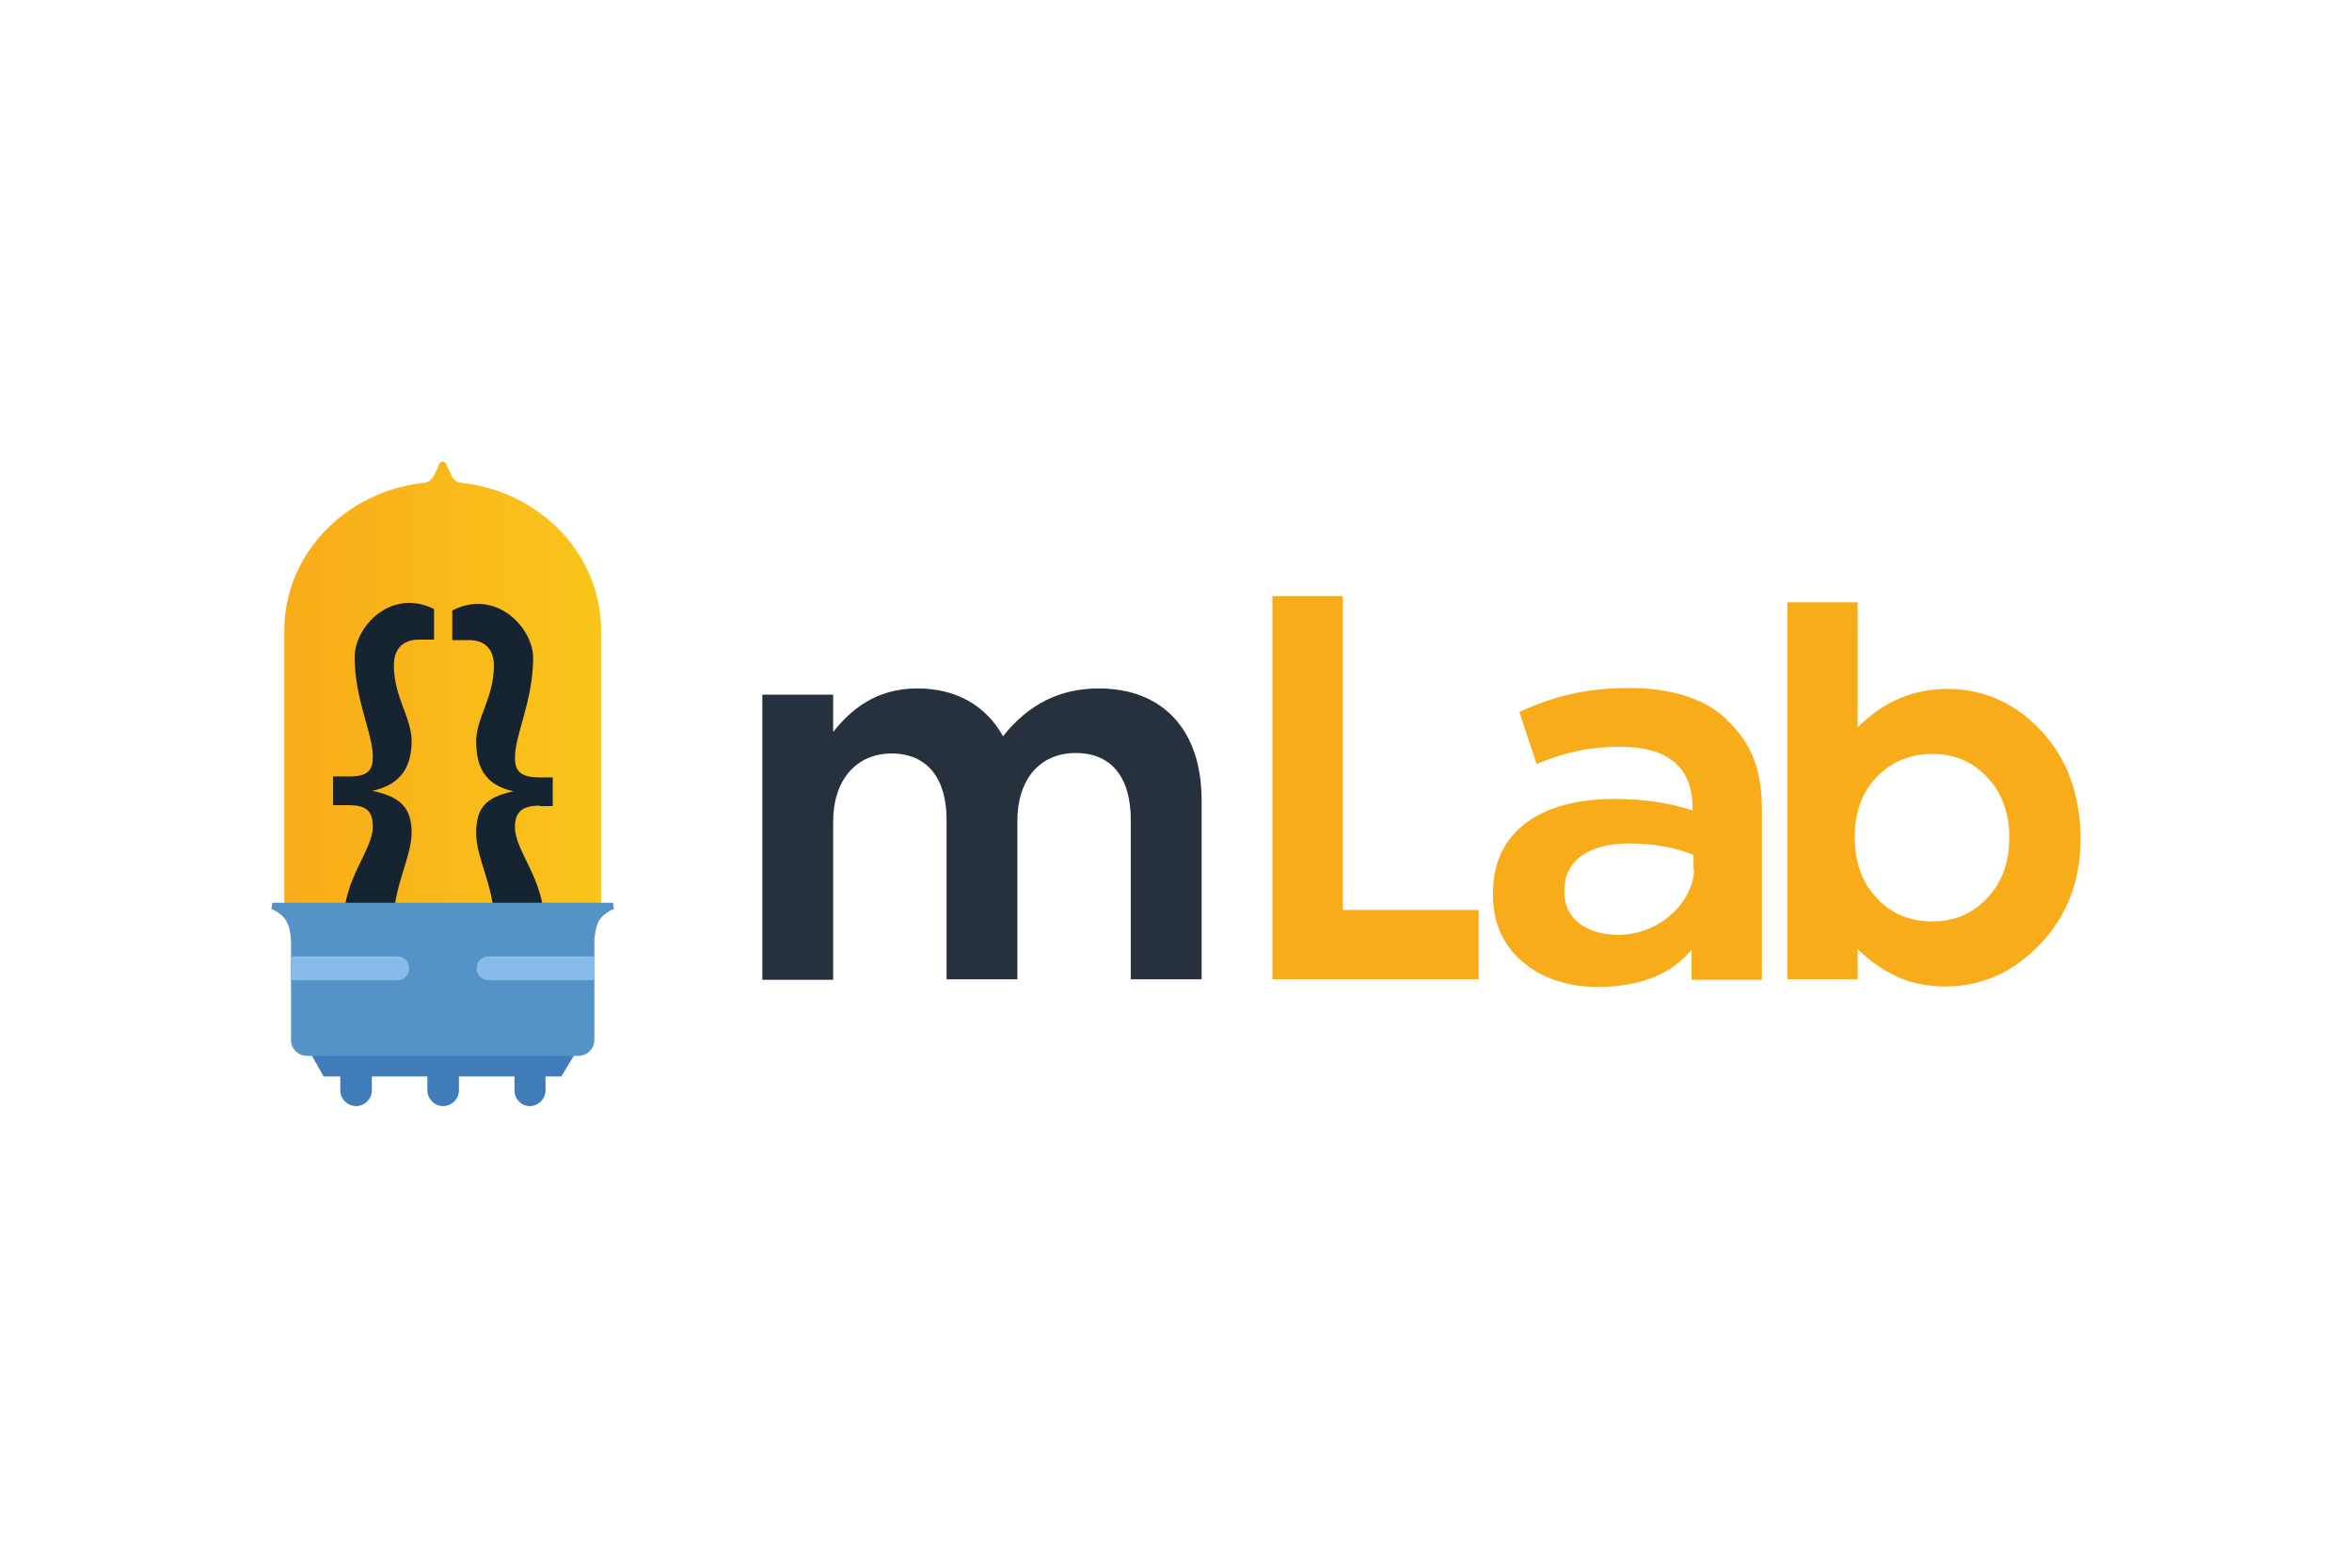
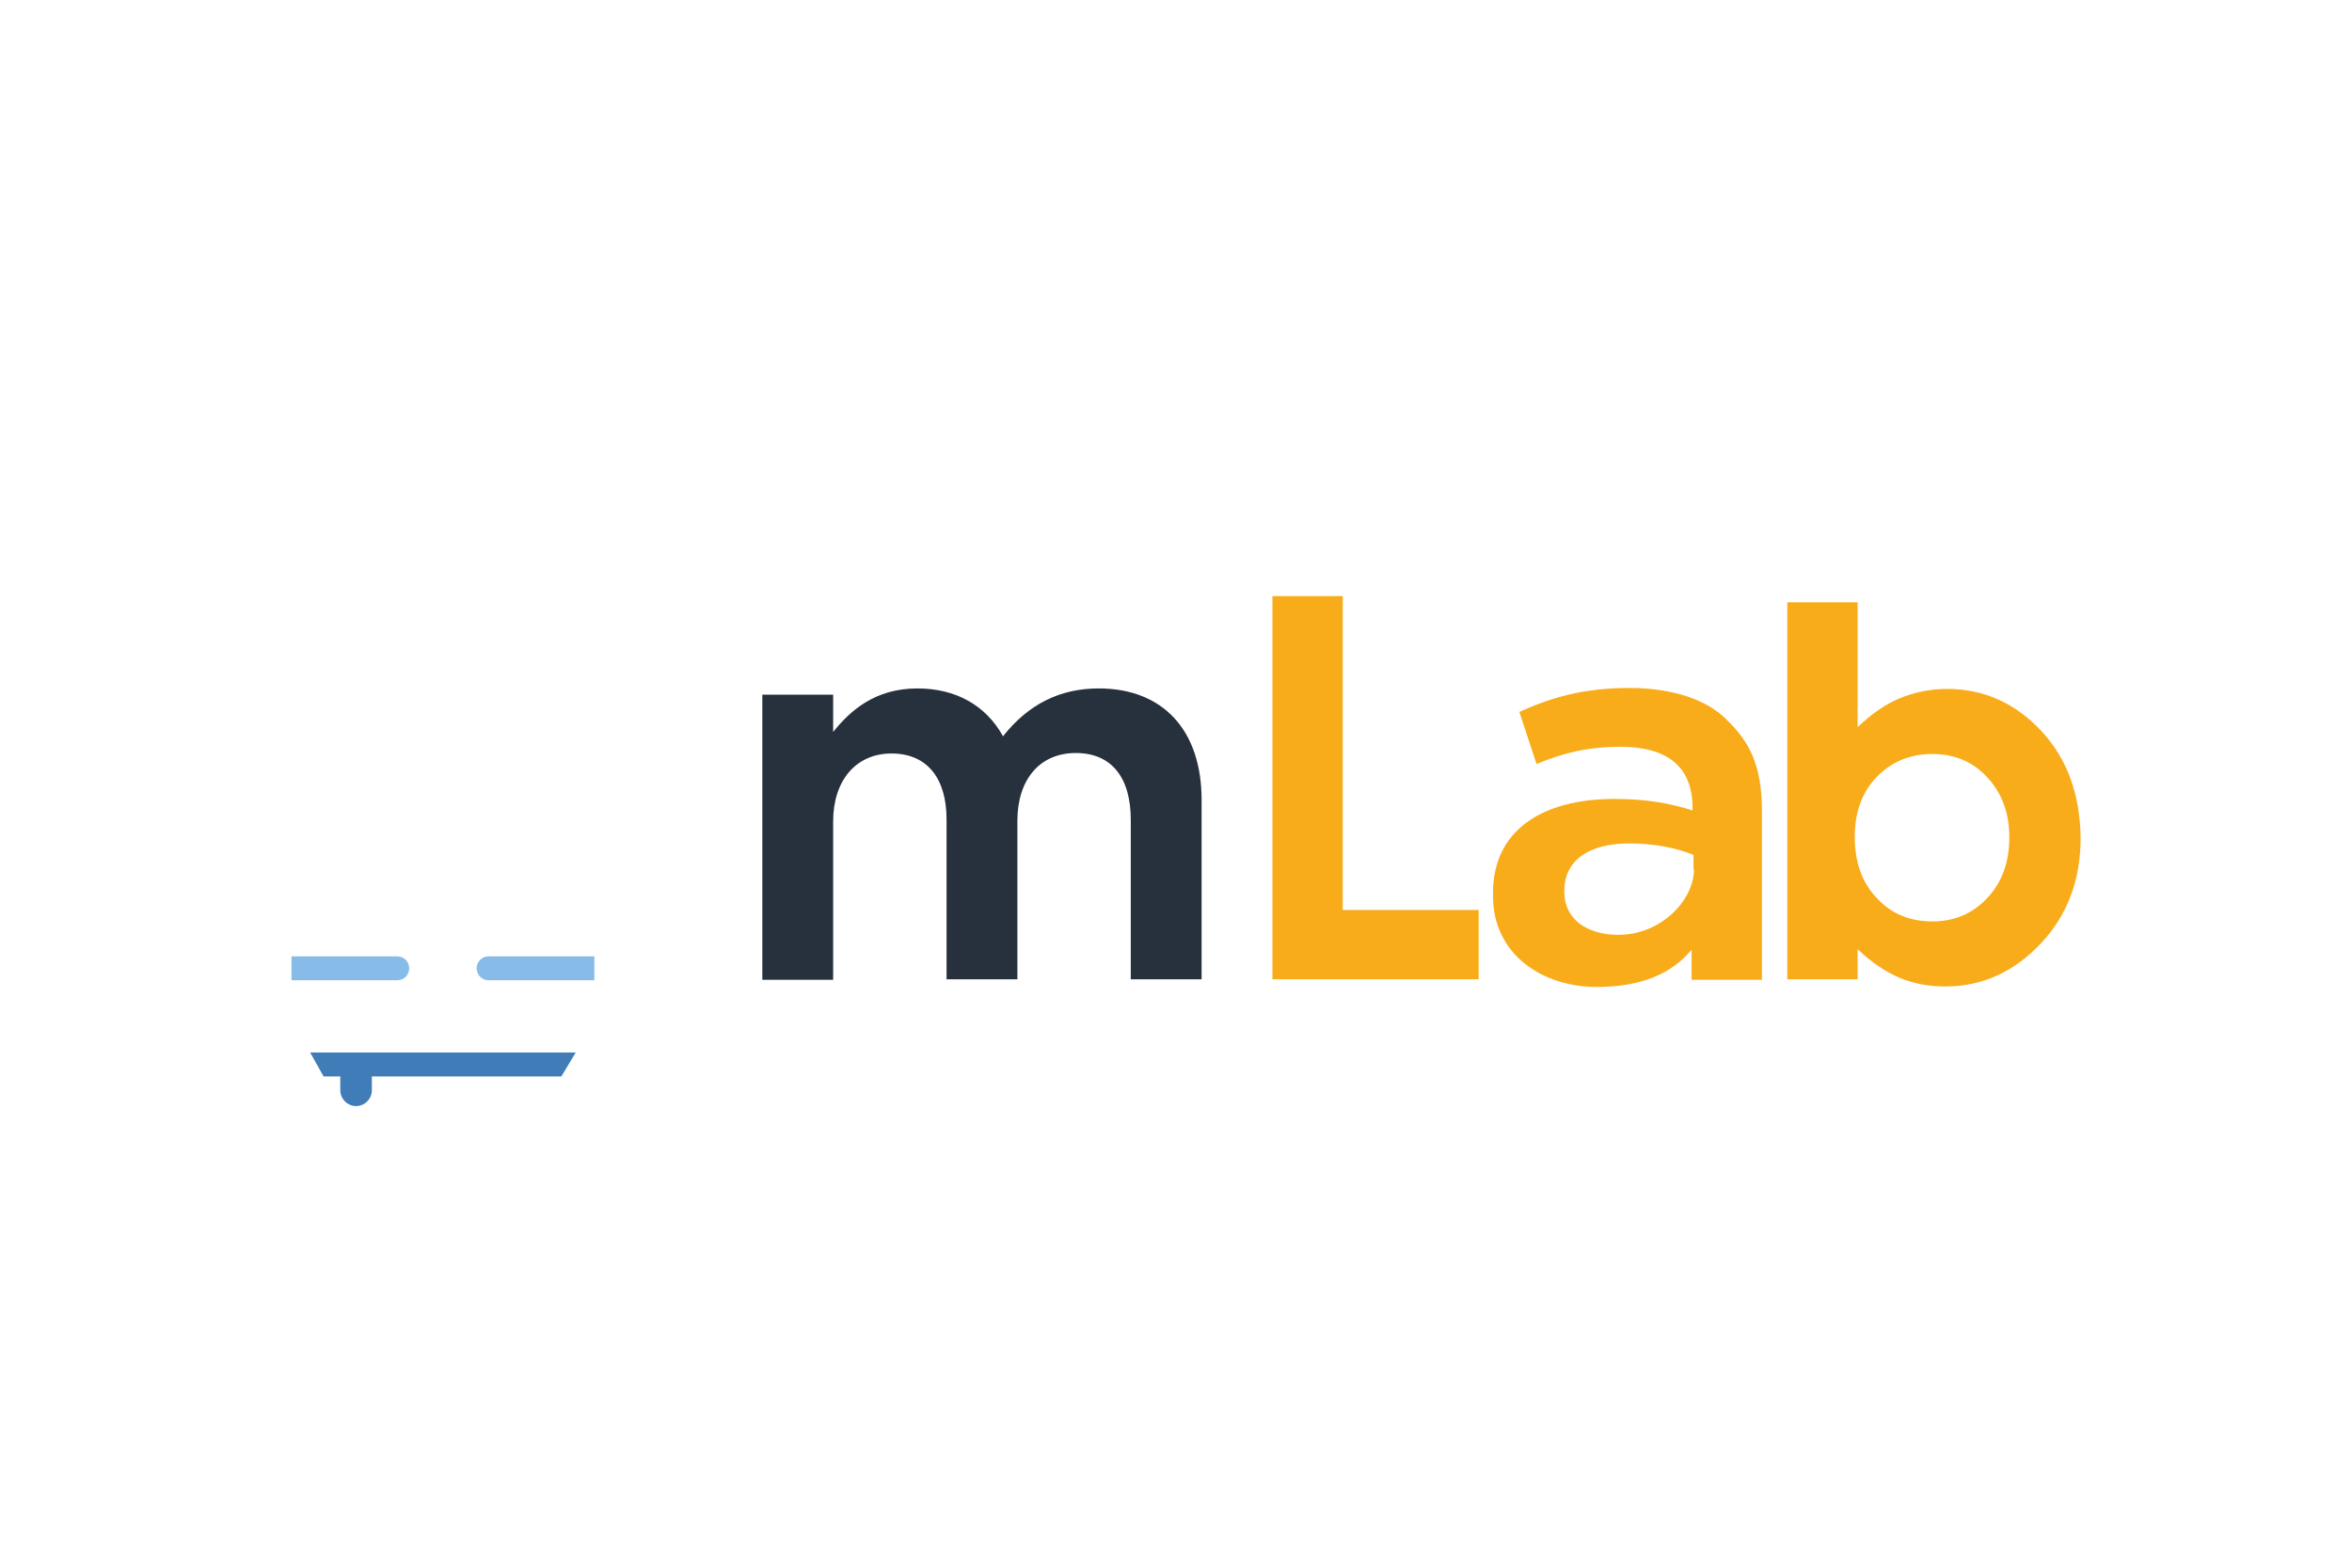
<svg xmlns="http://www.w3.org/2000/svg" xmlns:xlink="http://www.w3.org/1999/xlink" height="800" width="1200" xml:space="preserve" y="0" x="0" id="Candidate_1_" version="1.1" viewBox="-56.715 -33.678 491.53 202.07">
  <style id="style28519" type="text/css">.st2,.st7{fill-rule:evenodd;clip-rule:evenodd;fill:#407db8}.st7{fill:#88bce8}</style>
  <g transform="translate(-34.7 -41.087)" id="Text_1_">
    <g id="m:_Stroked_in_Illustrator_1.2_center">
      <g id="g28523">
        <path id="path28521" d="M207.6 88.5c-8.1 0-14.7 3.3-20 10-3.6-6.5-9.9-10-17.9-10-8.8 0-14 4.6-17.6 9.1v-7.8h-14.8v59.6h14.8v-33.1c0-8.6 4.8-14.2 12.2-14.2 7.3 0 11.5 5 11.5 13.8v33.4h14.8v-33.1c0-8.7 4.7-14.2 12.2-14.2 7.4 0 11.5 5 11.5 14v33.3h14.8v-37.5c0-14.6-8.1-23.3-21.5-23.3z" fill-rule="evenodd" clip-rule="evenodd" fill="#26313d" />
      </g>
    </g>
    <g id="Lab">
      <g id="g28528">
        <path id="path28526" d="M258.6 69.2h-14.7v80.1H287v-14.5h-28.4zm146 28.2c-5.4-5.8-12-8.8-19.7-8.8-3.6 0-6.9.7-10 2-3.1 1.3-6 3.4-8.7 6V70.5h-14.7v78.8h14.7V143c2.9 2.8 5.8 4.7 8.8 6 2.9 1.2 6.1 1.8 9.5 1.8 7.7 0 14.3-3 19.9-8.9 5.6-5.9 8.4-13.3 8.4-22.1-.1-9.1-2.8-16.6-8.2-22.4zm-11.3 34.9c-3.1 3.3-6.9 4.9-11.5 4.9-4.7 0-8.6-1.6-11.6-4.9-3.1-3.2-4.6-7.5-4.6-12.8 0-5.1 1.5-9.3 4.6-12.5 3.1-3.2 7-4.8 11.6-4.8s8.5 1.6 11.5 4.9c3 3.2 4.6 7.4 4.6 12.5 0 5.2-1.5 9.4-4.6 12.7zm-74.8-43.9c-9.7 0-16.3 2-23 5l3.6 10.9c5.5-2.3 10.7-3.6 17.5-3.6 9.8 0 15.1 4.1 15.1 12.8v.5c-4.7-1.5-9.6-2.4-16.4-2.4-14.9 0-25.3 6.5-25.3 19.6v.7c0 12.2 10.3 19 21.7 19 9.3 0 15.7-2.8 19.8-7.8v6.3h14.7V114c0-9.5-2.7-14.4-7.2-18.8-4.1-4.3-11.4-6.8-20.5-6.8zm13.5 37.9c0 6.4-6.8 13.7-15.8 13.7-6.5 0-11.3-3.2-11.3-9v-.2c0-6.2 4.9-9.9 13.6-9.9 5.4 0 10 1 13.4 2.4v3z" fill-rule="evenodd" clip-rule="evenodd" fill="#f9ac1a" />
      </g>
    </g>
  </g>
  <g transform="translate(-34.7 -41.087)" id="g28567">
    <g id="g28538">
-       <path id="path28532" d="M85.5 172.5v-3.8H92v3.8c0 1.8-1.5 3.3-3.3 3.3-1.8 0-3.2-1.5-3.2-3.3z" class="st2" />
-       <path id="path28534" d="M67.3 172.5v-3.8h6.6v3.8c0 1.8-1.5 3.3-3.3 3.3-1.8 0-3.3-1.5-3.3-3.3z" class="st2" />
      <path id="path28536" d="M49.1 172.5v-3.8h6.6v3.8c0 1.8-1.5 3.3-3.3 3.3-1.8 0-3.3-1.5-3.3-3.3z" class="st2" />
    </g>
    <path id="path28540" d="M98.3 164.6l-3 5H45.6l-2.8-5z" class="st2" />
    <linearGradient y2="87.552" x2="103.713" y1="87.552" x1="37.43" gradientUnits="userSpaceOnUse" id="SVGID_1_">
      <stop id="stop28542" offset="0" stop-color="#f9ac1a" />
      <stop id="stop28544" offset="1" stop-color="#f9c51a" />
    </linearGradient>
-     <path id="path28547" d="M37.4 134.1V76.2c.1-15.9 12.9-29 29.4-30.7.9-.2 1.5-.8 1.7-1.2.5-.9 1-1.9 1.3-2.8.2-.5 1.1-.6 1.4 0 .3.8.9 1.9 1.3 2.8.2.4.8 1 1.7 1.2 16.5 1.7 29.3 14.8 29.4 30.7v57.9z" fill="url(#SVGID_1_)" fill-rule="evenodd" clip-rule="evenodd" />
    <g id="g28559">
      <defs id="defs28550">
        <path d="M37.4 134.1V76.2c.1-15.9 12.9-29 29.4-30.7.9-.2 1.5-.8 1.7-1.2.5-.9 1-1.9 1.3-2.8.2-.5 1.1-.6 1.4 0 .3.8.9 1.9 1.3 2.8.2.4.8 1 1.7 1.2 16.5 1.7 29.3 14.8 29.4 30.7v57.9z" id="SVGID_2_" />
      </defs>
      <clipPath id="SVGID_3_">
        <use height="100%" width="100%" y="0" x="0" id="use28552" xlink:href="#SVGID_2_" overflow="visible" />
      </clipPath>
      <g id="g28557" clip-path="url(#SVGID_3_)">
-         <path id="path28555" d="M90.8 113c-4 0-5.2 1.6-5.2 4.5 0 5 6.1 10.8 6.1 19.9 0 6.6-3.9 12.2-12.5 12.2h-4v-8.1H77c3.1 0 4.2-1.8 4.2-4.8 0-6.7-3.7-12.8-3.7-17.9 0-5.1 1.7-7.5 7.8-8.8-6.1-1.3-7.8-5.3-7.8-10.4 0-5 3.7-9.1 3.7-15.9 0-3-1.5-5.3-5.2-5.3h-3.5v-6.2c9.2-4.7 16.9 3.7 16.9 9.9 0 9-3.8 16-3.8 20.9 0 2.8 1.2 4.1 5.2 4.1h2.7v6h-2.7zM68.7 78.3h-3.2c-3.7 0-5.2 2.4-5.2 5.3 0 6.8 3.7 10.9 3.7 15.9 0 5.1-2 9.1-8.2 10.4 6.1 1.3 8.2 3.7 8.2 8.8 0 5-3.7 11.2-3.7 17.9 0 3 1.1 4.8 4.2 4.8h1.8v8.1h-4c-8.6 0-12.5-5.5-12.5-12.2 0-9.1 6.1-15 6.1-19.9 0-2.9-1-4.5-5-4.5h-3.3v-6h3.3c4 0 5-1.3 5-4.1 0-5-3.8-11.9-3.8-20.9 0-6.2 7.5-14.5 16.6-10z" fill-rule="evenodd" clip-rule="evenodd" fill="#162331" />
-       </g>
+         </g>
    </g>
-     <path id="path28561" d="M102.8 137.9c-.4 1-.5 2.2-.6 3.2V162c0 1.8-1.5 3.3-3.3 3.3H42.1c-1.8 0-3.3-1.5-3.3-3.3v-20.9c-.1-1-.2-2.2-.6-3.2-.8-2.3-3.5-3.3-3.5-3.3l.2-1.3h71.2l.2 1.3s-2.7.9-3.5 3.3z" fill-rule="evenodd" clip-rule="evenodd" fill="#5592c8" />
    <path id="path28563" d="M102.3 149.5H80.1c-1.4 0-2.5-1.1-2.5-2.5s1.1-2.5 2.5-2.5h22.1v5z" class="st7" />
    <path id="path28565" d="M38.9 144.5H61c1.4 0 2.5 1.1 2.5 2.5s-1.1 2.5-2.5 2.5H38.9z" class="st7" />
  </g>
</svg>